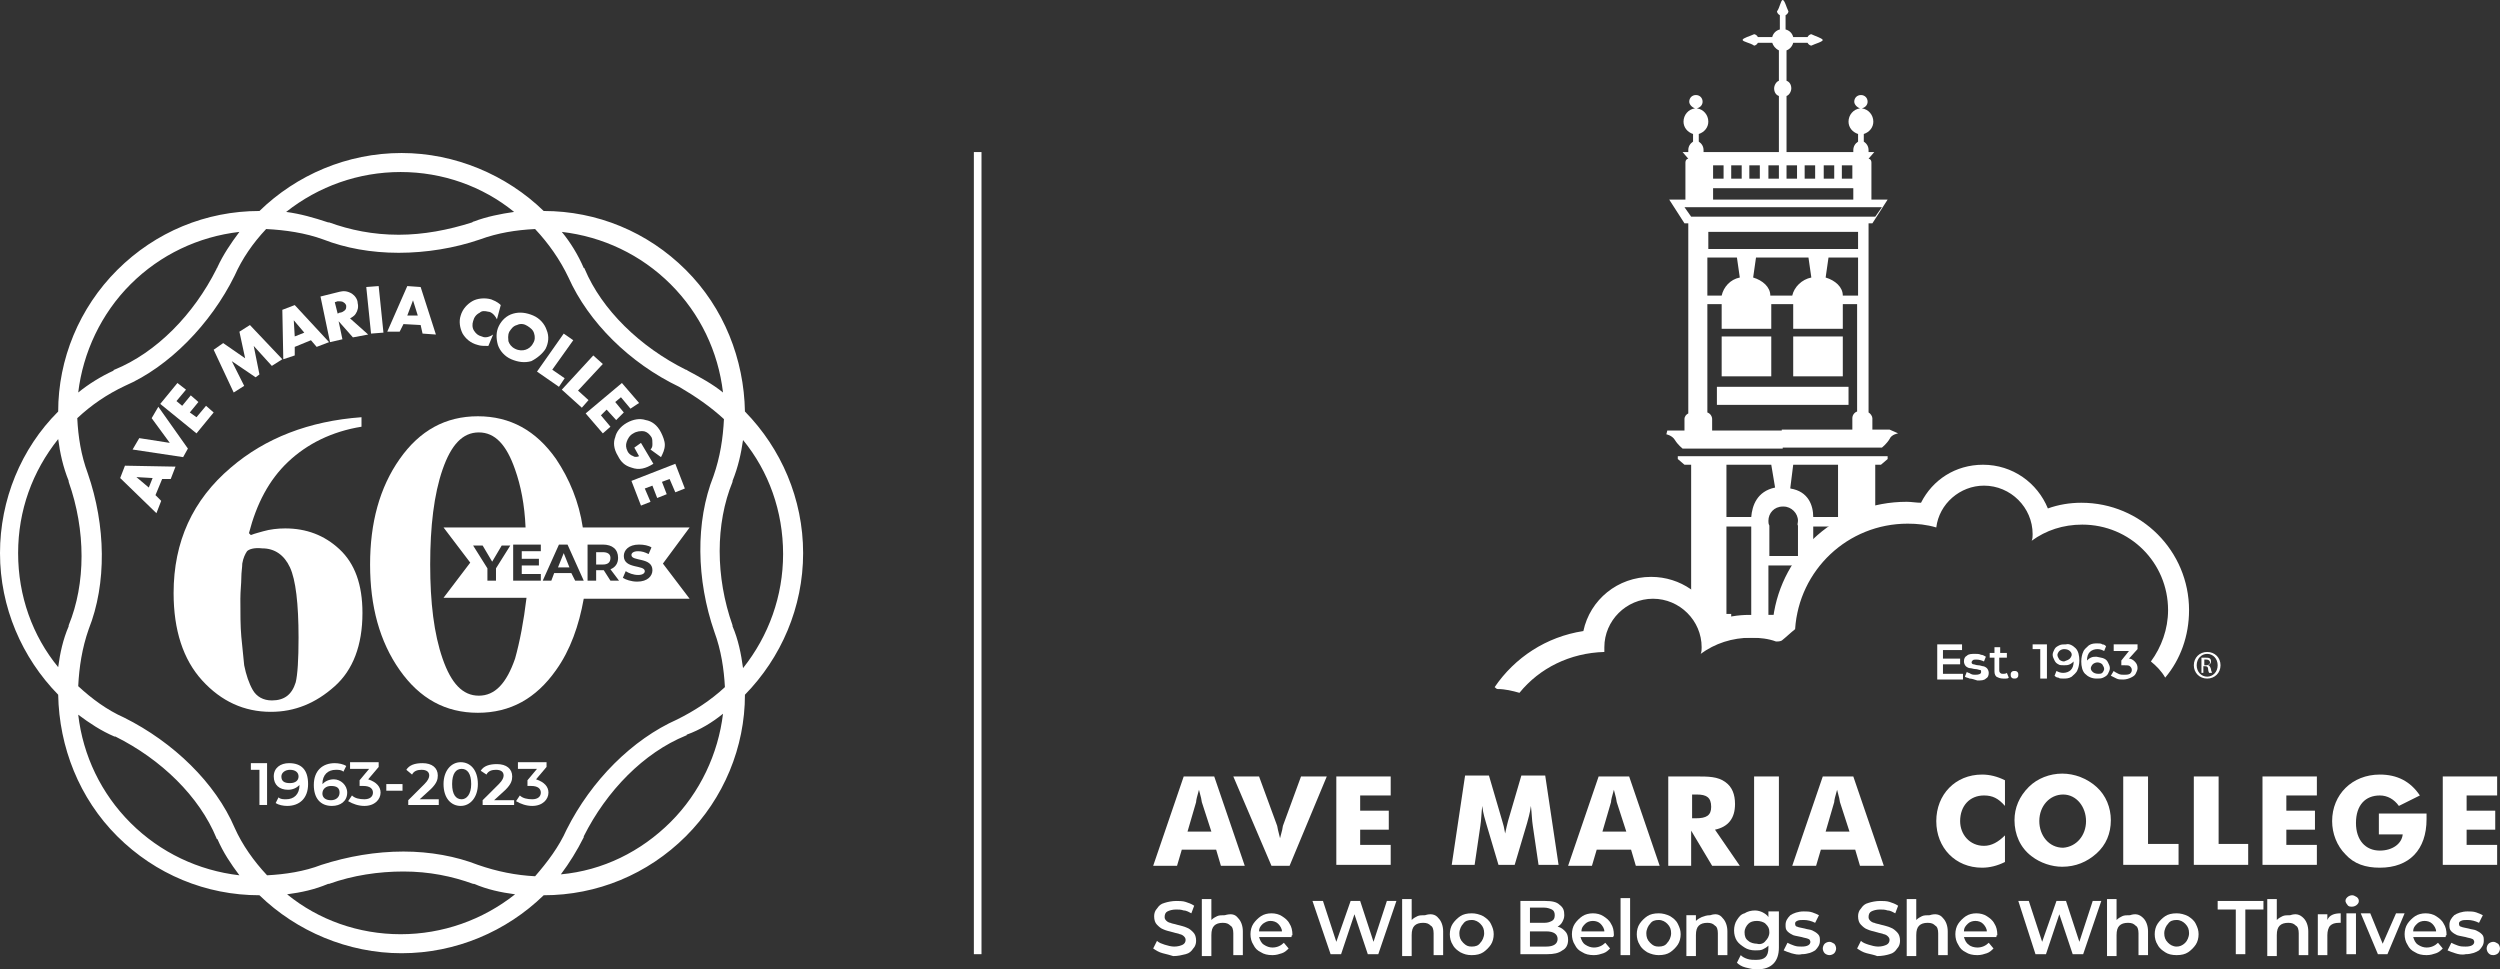
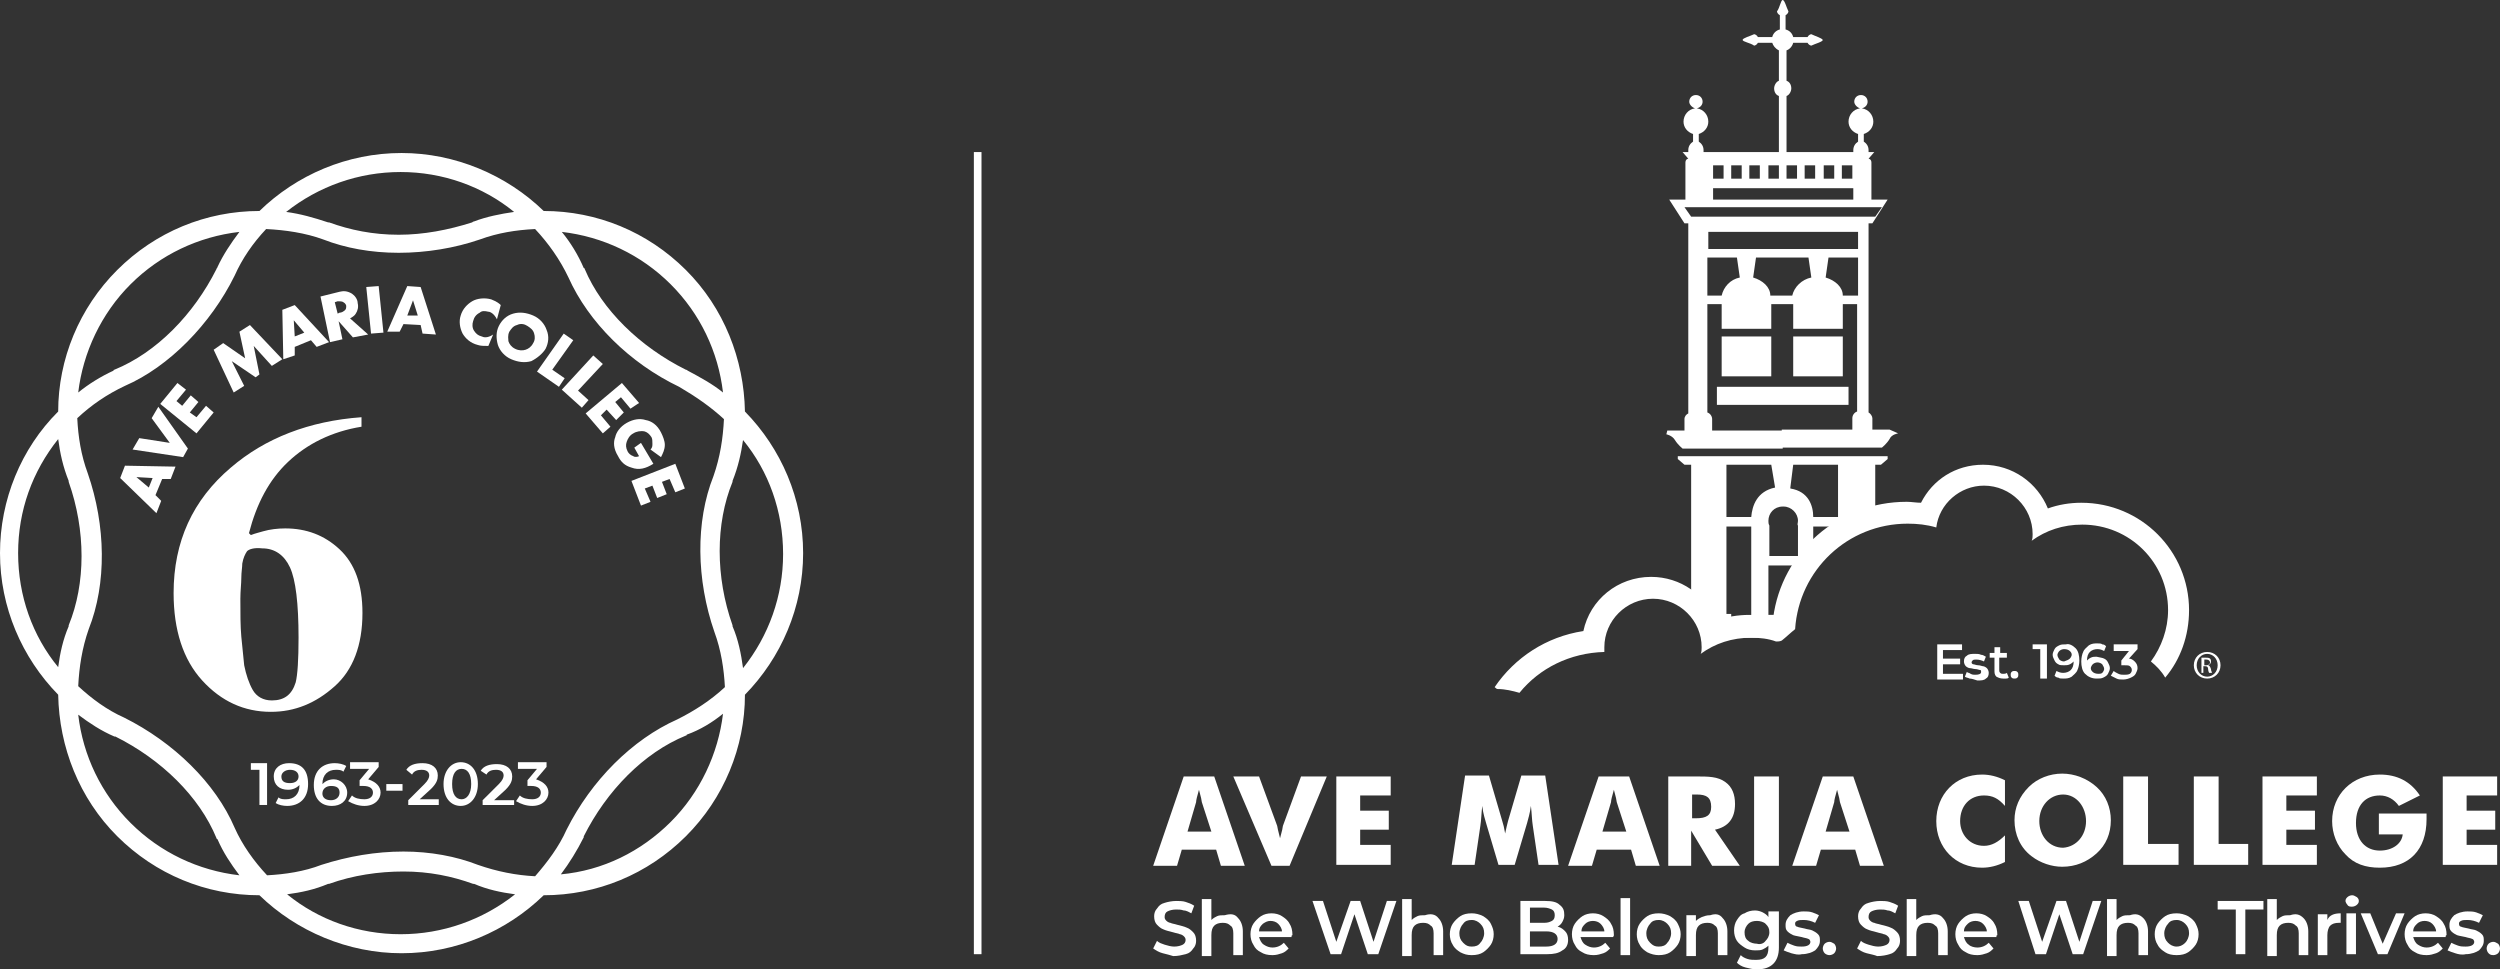
<svg xmlns="http://www.w3.org/2000/svg" width="343" height="133" viewBox="0 0 343 133" fill="none">
  <rect x="0" y="0" width="343" height="133" fill="#333333" stroke="none" />
  <g clip-path="url(#clip0_2114_2)">
    <path d="M244.719 53.07H244.458H235.559V55.547H244.458H244.719H253.618V53.07H244.719Z" fill="white" />
    <path d="M248.515 4.694C248.384 4.694 248.122 4.825 247.991 5.085H246.028C245.897 4.564 245.505 4.173 244.981 4.042V2.086C245.243 1.956 245.374 1.695 245.374 1.565C245.112 1.043 244.85 0 244.589 0C244.327 0 244.196 1.043 243.803 1.565C243.803 1.695 243.934 1.956 244.196 2.086V4.042C243.673 4.173 243.28 4.564 243.149 5.085H241.186C241.055 4.825 240.794 4.694 240.663 4.694C240.139 4.955 239.092 5.216 239.092 5.476C239.092 5.737 240.139 5.868 240.663 6.259C240.794 6.259 241.055 6.128 241.186 5.868H243.149C243.28 6.259 243.542 6.65 244.065 6.911V11.083C243.673 11.214 243.411 11.735 243.411 12.127C243.411 12.648 243.673 13.039 244.065 13.17V22.427H245.112V13.17C245.505 13.039 245.766 12.518 245.766 12.127C245.766 11.605 245.505 11.214 245.112 11.083V6.911C245.505 6.78 245.897 6.389 246.028 5.868H247.991C248.122 6.128 248.384 6.259 248.515 6.259C249.038 5.998 250.085 5.737 250.085 5.476C249.954 5.216 249.038 4.955 248.515 4.694Z" fill="white" />
    <path d="M236.867 72.237V84.233H237.522V87.363H240.27V72.237H236.867ZM243.542 66.891L243.018 63.762H236.868V70.933H240.27C240.401 69.369 241.055 67.413 243.542 66.891ZM244.458 77.583H242.626V84.364H246.552V77.583H244.458ZM246.682 71.455C246.682 70.412 245.766 69.499 244.719 69.499H244.589C243.411 69.499 242.626 70.412 242.626 71.455C242.626 71.716 242.626 71.846 242.756 72.107V76.279H246.682V72.107C246.552 71.977 246.682 71.716 246.682 71.455ZM248.776 72.237V75.627L252.179 74.063V72.237H248.776ZM248.776 70.933H252.179V63.762H246.028L245.636 66.891V67.022C248.122 67.413 248.776 69.369 248.776 70.933ZM258.984 62.588V62.979L258.068 63.762H257.283V70.803L248.907 76.149L244.065 87.493H237.653L232.025 84.233V63.762H231.109L230.193 62.979V62.588H258.984Z" fill="white" />
    <path d="M252.702 24.514H254.142V22.688H252.702V24.514ZM250.216 24.514H251.656V22.688H250.216V24.514ZM247.599 24.514H249.038V22.688H247.599V24.514ZM245.112 24.514H246.552V22.688H245.112V24.514ZM242.626 24.514H244.065V22.688H242.626V24.514ZM240.008 24.514H241.448V22.688H240.008V24.514ZM237.522 24.514H238.961V22.688H237.522V24.514ZM235.036 24.514H236.475V22.688H235.036V24.514ZM244.589 25.818H235.036V27.382H254.273V25.818H244.589ZM244.72 28.425H231.11L232.026 29.729H257.283L258.199 28.425H244.72ZM246.028 51.635H252.833V46.159H246.028V51.635ZM254.927 31.816H234.381V34.163H254.927L254.927 31.816ZM254.927 35.336H250.87L250.478 38.075C251.786 38.466 252.833 39.378 252.833 40.552H254.927V35.336ZM248.515 38.075L248.122 35.336H240.924L240.532 38.075C241.841 38.466 242.887 39.378 242.887 40.552H245.897C246.159 39.378 247.206 38.335 248.515 38.075ZM238.7 38.075L238.307 35.336H234.25V40.552H236.213C236.475 39.378 237.391 38.335 238.7 38.075ZM260.424 59.459C260.424 59.459 259.507 59.589 259.246 60.241C258.853 60.893 258.199 61.415 258.199 61.415H244.458V58.937H254.142V57.373C254.142 56.981 254.404 56.59 254.796 56.46V41.725H252.833V45.116H246.028V41.725H243.018V45.116H236.213V41.725H234.25V56.59C234.643 56.721 234.905 57.112 234.905 57.503V59.068H244.589V61.545H230.848C230.848 61.545 230.193 61.023 229.801 60.372C229.408 59.72 228.623 59.589 228.623 59.589L228.754 59.068H231.11V57.503C231.11 57.112 231.371 56.851 231.633 56.721V30.642H231.11L229.016 27.382H231.24V22.297C231.24 22.297 231.24 22.036 231.371 21.906C231.502 21.776 231.633 21.776 231.633 21.776L230.848 20.863H231.633V20.602C231.633 20.08 231.895 19.689 232.287 19.428V18.385C231.502 18.125 230.979 17.473 230.979 16.69C230.979 15.777 231.633 14.995 232.549 14.865C232.156 14.734 231.764 14.343 231.764 13.952C231.764 13.43 232.156 13.039 232.68 13.039C233.203 13.039 233.596 13.43 233.596 13.952C233.596 14.343 233.334 14.734 232.811 14.865C233.727 14.995 234.381 15.777 234.381 16.69C234.381 17.473 233.858 18.125 233.072 18.385V19.428C233.465 19.689 233.727 20.08 233.727 20.602V20.863H254.273V20.602C254.273 20.08 254.535 19.689 254.927 19.428V18.385C254.142 18.125 253.618 17.473 253.618 16.69C253.618 15.777 254.273 14.995 255.189 14.865C254.796 14.734 254.404 14.343 254.404 13.952C254.404 13.43 254.796 13.039 255.32 13.039C255.843 13.039 256.236 13.43 256.236 13.952C256.236 14.343 255.974 14.734 255.451 14.865C256.367 14.995 257.021 15.777 257.021 16.69C257.021 17.473 256.498 18.125 255.712 18.385V19.428C256.105 19.689 256.367 20.08 256.367 20.602V20.863H257.152L256.367 21.776C256.454 21.776 256.541 21.819 256.628 21.906C256.759 22.036 256.759 22.297 256.759 22.297V27.382H258.984L256.89 30.642H256.367V56.59C256.628 56.721 256.89 57.112 256.89 57.373V58.937H259.246L260.424 59.459ZM236.213 46.159H243.018V51.635H236.213V46.159Z" fill="white" />
    <path d="M205.46 94.534C206.507 94.534 207.554 94.795 208.47 95.056C211.218 91.666 215.406 89.579 220.117 89.449V88.797C220.117 85.146 223.127 82.147 226.791 82.147C230.455 82.147 233.465 85.146 233.465 88.797C233.465 89.058 233.465 89.449 233.334 89.71C235.297 88.275 237.653 87.493 240.27 87.493C241.448 87.493 242.626 87.624 243.673 88.015C243.934 88.015 244.196 88.015 244.458 87.884C245.112 87.363 245.636 86.841 246.29 86.32C246.813 78.235 253.488 71.846 261.732 71.846C263.041 71.846 264.349 71.977 265.658 72.368C266.051 69.108 268.93 66.63 272.201 66.63C275.866 66.63 278.876 69.629 278.876 73.28C278.876 73.541 278.876 73.932 278.745 74.193C280.708 72.759 283.063 71.977 285.681 71.977C292.224 71.977 297.459 77.192 297.459 83.712C297.459 86.32 296.543 88.797 295.103 90.753C295.888 91.405 296.543 92.057 297.066 92.97C299.16 90.492 300.338 87.232 300.338 83.712C300.338 75.627 293.794 68.978 285.55 68.978C283.979 68.978 282.409 69.238 280.969 69.76C279.53 66.239 276.127 63.762 272.071 63.762C268.275 63.762 265.135 65.848 263.564 68.978C262.91 68.978 262.256 68.847 261.601 68.847C252.179 68.847 244.458 75.758 243.28 84.755C242.233 84.494 241.186 84.364 240.008 84.364C238.438 84.364 236.868 84.624 235.428 85.146C233.989 81.626 230.586 79.148 226.529 79.148C221.949 79.148 218.154 82.278 217.238 86.58C212.134 87.363 207.815 90.231 205.067 94.273C205.242 94.447 205.372 94.534 205.46 94.534Z" fill="white" />
    <path d="M166.2 114.093L164.891 110.051C164.891 109.921 164.76 109.269 164.499 108.356C164.237 109.269 164.106 109.79 164.106 110.051L162.928 114.093H166.2ZM162.405 106.53H166.592L170.78 118.787H167.509L166.854 116.571H162.143L161.489 118.787H158.217L162.405 106.53Z" fill="white" />
    <path d="M169.21 106.53H172.743L175.23 113.311C175.23 113.441 175.361 113.963 175.622 115.006C175.884 114.093 176.015 113.441 176.015 113.311L178.501 106.53H182.035L176.931 118.787H174.445L169.21 106.53Z" fill="white" />
    <path d="M183.343 106.53H190.803V109.138H186.615V111.225H190.541V113.832H186.615V115.919H190.803V118.657H183.343V106.53Z" fill="white" />
    <path d="M211.087 118.657L210.302 113.311C210.171 112.528 210.171 111.616 210.04 110.573C209.909 111.616 209.647 112.398 209.517 112.92L207.815 118.657H205.591L203.889 112.92C203.759 112.398 203.497 111.746 203.366 110.573C203.235 111.616 203.235 112.528 203.104 113.311L202.319 118.657H199.178L201.01 106.4H204.282L206.114 112.659C206.245 113.05 206.376 113.572 206.507 114.354C206.638 113.702 206.768 113.18 206.899 112.659L208.731 106.4H212.003L213.835 118.657H211.087Z" fill="white" />
    <path d="M223.127 114.093L221.818 110.051C221.818 109.921 221.687 109.269 221.425 108.356C221.164 109.269 221.033 109.79 221.033 110.051L219.855 114.093H223.127ZM219.332 106.53H223.519L227.707 118.787H224.435L223.781 116.571H219.07L218.415 118.787H215.144L219.332 106.53Z" fill="white" />
    <path d="M232.68 112.268C234.119 112.268 234.774 111.876 234.774 110.703C234.774 109.399 234.119 109.008 232.811 109.008H232.156V112.268H232.68ZM228.885 106.53H232.68C234.381 106.53 235.69 106.53 236.737 107.313C237.653 107.965 238.045 109.008 238.045 110.312C238.045 112.268 237.129 113.441 235.297 113.832L238.7 118.787H234.905L232.026 113.963V118.787H228.885L228.885 106.53Z" fill="white" />
    <path d="M244.065 106.53H240.663V118.787H244.065V106.53Z" fill="white" />
    <path d="M253.749 114.093L252.441 110.051C252.441 109.921 252.31 109.269 252.048 108.356C251.786 109.269 251.656 109.79 251.656 110.051L250.478 114.093H253.749ZM250.085 106.53H254.273L258.461 118.787H255.189L254.535 116.571H249.823L249.169 118.787H245.897L250.085 106.53Z" fill="white" />
    <path d="M275.081 110.573C274.164 109.529 273.379 109.138 272.202 109.138C270.239 109.138 268.93 110.573 268.93 112.659C268.93 114.484 270.239 116.049 272.202 116.049C273.248 116.049 274.164 115.527 275.081 114.615V118.266C274.034 118.787 272.987 119.048 271.94 119.048C268.276 119.048 265.658 116.31 265.658 112.659C265.658 109.008 268.276 106.27 271.94 106.27C272.987 106.27 274.034 106.53 275.081 107.052V110.573Z" fill="white" />
    <path d="M286.204 112.659C286.204 110.703 284.895 109.008 283.063 109.008C281.231 109.008 279.792 110.573 279.792 112.659C279.792 114.615 281.1 116.31 283.063 116.31C284.895 116.179 286.204 114.615 286.204 112.659ZM287.644 117.092C286.335 118.266 284.765 118.918 282.932 118.918C281.493 118.918 279.923 118.396 278.745 117.483C277.174 116.31 276.389 114.484 276.389 112.528C276.389 110.833 277.043 109.269 278.352 107.965C279.53 106.791 281.231 106.139 282.932 106.139C284.634 106.139 286.335 106.791 287.644 107.965C288.952 109.138 289.607 110.833 289.607 112.528C289.607 114.354 288.952 115.919 287.644 117.092Z" fill="white" />
    <path d="M300.992 106.53H304.394V115.788H308.451V118.657H300.992V106.53Z" fill="white" />
    <path d="M335.148 106.53H342.607V109.138H338.42V111.225H342.346V113.832H338.42V115.919H342.607V118.657H335.148V106.53Z" fill="white" />
    <path d="M302.431 91.275H302.693C302.955 91.275 303.217 91.144 303.217 90.883C303.217 90.753 303.086 90.492 302.693 90.492H302.431V91.275ZM302.431 92.318H302.039V90.231H302.562C302.824 90.231 303.086 90.231 303.217 90.362C303.348 90.492 303.348 90.623 303.348 90.753C303.348 91.014 303.217 91.144 302.955 91.275C303.086 91.275 303.217 91.405 303.348 91.796C303.348 92.057 303.478 92.187 303.478 92.318H303.086C303.086 92.318 302.955 92.057 302.955 91.796C302.955 91.535 302.824 91.405 302.562 91.405H302.301V92.318H302.431ZM302.824 89.71C302.039 89.71 301.385 90.362 301.385 91.275C301.385 92.187 302.039 92.839 302.824 92.839C303.609 92.839 304.264 92.187 304.264 91.275C304.264 90.362 303.609 89.71 302.824 89.71ZM302.824 89.449C303.871 89.449 304.656 90.231 304.656 91.275C304.656 92.318 303.871 93.1 302.824 93.1C301.777 93.1 300.992 92.318 300.992 91.275C300.992 90.231 301.777 89.449 302.824 89.449Z" fill="white" />
    <path d="M159.526 130.783C159.002 130.653 158.61 130.392 158.217 130.131L158.74 129.088C159.002 129.349 159.395 129.479 159.787 129.61C160.18 129.74 160.703 129.871 161.096 129.871C161.62 129.871 162.012 129.74 162.274 129.61C162.536 129.479 162.666 129.219 162.666 128.958C162.666 128.697 162.536 128.567 162.405 128.436C162.274 128.306 162.012 128.175 161.881 128.175C161.62 128.045 161.358 128.045 160.965 127.915C160.442 127.784 159.918 127.654 159.657 127.524C159.264 127.393 159.002 127.132 158.74 126.872C158.479 126.611 158.348 126.22 158.348 125.698C158.348 125.307 158.479 124.916 158.74 124.655C159.002 124.264 159.264 124.003 159.787 123.873C160.18 123.742 160.834 123.612 161.358 123.612C161.75 123.612 162.274 123.612 162.666 123.742C163.059 123.873 163.452 124.003 163.844 124.264L163.452 125.307C163.19 125.176 162.797 124.916 162.405 124.916C162.012 124.785 161.75 124.785 161.358 124.785C160.834 124.785 160.442 124.916 160.18 125.046C159.918 125.176 159.787 125.437 159.787 125.828C159.787 126.089 159.918 126.22 160.049 126.35C160.18 126.48 160.442 126.611 160.573 126.611C160.834 126.741 161.096 126.741 161.489 126.872C162.012 127.002 162.536 127.132 162.797 127.263C163.19 127.393 163.452 127.654 163.713 127.915C163.975 128.175 164.106 128.567 164.106 129.088C164.106 129.479 163.975 129.871 163.713 130.131C163.452 130.523 163.19 130.783 162.666 130.914C162.143 131.044 161.62 131.175 160.965 131.175C160.573 131.044 160.049 130.914 159.526 130.783Z" fill="white" />
    <path d="M169.864 125.959C170.257 126.35 170.518 127.002 170.518 127.784V131.044H169.21V128.045C169.21 127.524 169.079 127.132 168.817 127.002C168.555 126.741 168.294 126.611 167.77 126.611C167.247 126.611 166.854 126.741 166.592 127.002C166.331 127.263 166.2 127.654 166.2 128.306V131.175H164.891V123.351H166.2V126.22C166.462 125.959 166.723 125.828 166.985 125.698C167.247 125.568 167.639 125.568 168.032 125.568C168.948 125.307 169.471 125.437 169.864 125.959Z" fill="white" />
    <path d="M177.193 128.567H172.743C172.874 128.958 173.005 129.349 173.398 129.61C173.79 129.871 174.183 130.001 174.575 130.001C175.23 130.001 175.753 129.74 176.146 129.349L176.8 130.131C176.538 130.392 176.277 130.653 175.884 130.783C175.491 130.914 175.099 131.044 174.575 131.044C173.921 131.044 173.398 130.914 173.005 130.653C172.481 130.392 172.22 130.131 171.958 129.61C171.696 129.219 171.565 128.697 171.565 128.175C171.565 127.654 171.696 127.132 171.958 126.741C172.22 126.35 172.612 125.959 173.005 125.698C173.398 125.437 173.921 125.307 174.444 125.307C174.968 125.307 175.491 125.437 175.884 125.698C176.277 125.959 176.669 126.22 176.931 126.741C177.193 127.132 177.324 127.654 177.324 128.306C177.193 128.306 177.193 128.436 177.193 128.567ZM173.267 126.741C173.005 127.002 172.743 127.263 172.743 127.784H175.884C175.884 127.393 175.622 127.002 175.361 126.741C175.099 126.48 174.706 126.35 174.314 126.35C173.921 126.35 173.659 126.48 173.267 126.741Z" fill="white" />
    <path d="M191.588 123.612L189.102 130.914H187.662L185.83 125.437L183.998 130.914H182.558L180.072 123.612H181.511L183.343 129.219L185.306 123.612H186.615L188.447 129.219L190.279 123.612H191.588Z" fill="white" />
    <path d="M197.346 125.959C197.739 126.35 198 127.002 198 127.784V131.044H196.692V128.045C196.692 127.524 196.561 127.132 196.299 127.002C196.037 126.741 195.776 126.611 195.252 126.611C194.729 126.611 194.336 126.741 194.074 127.002C193.813 127.263 193.682 127.654 193.682 128.306V131.175H192.373V123.351H193.682V126.22C193.943 125.959 194.205 125.828 194.467 125.698C194.729 125.568 195.121 125.568 195.514 125.568C196.299 125.307 196.953 125.437 197.346 125.959Z" fill="white" />
    <path d="M200.356 130.653C199.963 130.392 199.571 130.131 199.309 129.61C199.047 129.219 198.916 128.697 198.916 128.175C198.916 127.654 199.047 127.132 199.309 126.741C199.571 126.35 199.963 125.959 200.356 125.698C200.748 125.437 201.272 125.307 201.926 125.307C202.45 125.307 202.973 125.437 203.497 125.698C203.889 125.959 204.282 126.22 204.544 126.741C204.805 127.263 204.936 127.654 204.936 128.175C204.936 128.697 204.805 129.219 204.544 129.61C204.282 130.001 203.889 130.392 203.497 130.653C203.104 130.914 202.581 131.044 201.926 131.044C201.272 131.044 200.879 130.914 200.356 130.653ZM203.104 129.349C203.366 129.088 203.627 128.567 203.627 128.045C203.627 127.524 203.497 127.132 203.104 126.741C202.842 126.48 202.45 126.22 201.926 126.22C201.403 126.22 201.01 126.35 200.748 126.741C200.487 127.002 200.225 127.524 200.225 128.045C200.225 128.567 200.356 128.958 200.748 129.349C201.141 129.74 201.403 129.871 201.926 129.871C202.45 129.871 202.842 129.74 203.104 129.349Z" fill="white" />
    <path d="M214.751 127.784C215.013 128.045 215.144 128.436 215.144 128.958C215.144 129.61 214.882 130.131 214.358 130.392C213.835 130.783 213.181 130.914 212.265 130.914H208.6V123.612H212.003C212.919 123.612 213.573 123.742 213.966 124.133C214.489 124.525 214.62 124.916 214.62 125.568C214.62 125.959 214.489 126.22 214.358 126.48C214.228 126.741 213.966 127.002 213.704 127.132C214.228 127.263 214.489 127.524 214.751 127.784ZM209.909 124.655V126.611H211.872C212.395 126.611 212.657 126.48 212.919 126.35C213.181 126.22 213.312 125.959 213.312 125.568C213.312 125.176 213.181 124.916 212.919 124.785C212.657 124.655 212.265 124.525 211.872 124.525H209.909V124.655ZM213.704 128.827C213.704 128.176 213.181 127.784 212.134 127.784H209.909V129.871H212.134C213.181 129.871 213.704 129.479 213.704 128.827Z" fill="white" />
    <path d="M221.294 128.567H216.845C216.976 128.958 217.107 129.349 217.499 129.61C217.892 129.871 218.285 130.001 218.677 130.001C219.331 130.001 219.855 129.74 220.248 129.349L220.902 130.131C220.64 130.392 220.378 130.653 219.986 130.783C219.593 130.914 219.201 131.044 218.677 131.044C218.023 131.044 217.499 130.914 217.107 130.653C216.583 130.392 216.322 130.131 216.06 129.61C215.798 129.219 215.667 128.697 215.667 128.175C215.667 127.654 215.798 127.132 216.06 126.741C216.322 126.35 216.714 125.959 217.107 125.698C217.499 125.437 218.023 125.307 218.546 125.307C219.07 125.307 219.593 125.437 219.986 125.698C220.378 125.959 220.771 126.22 221.033 126.741C221.295 127.132 221.425 127.654 221.425 128.306C221.425 128.306 221.425 128.436 221.294 128.567ZM217.499 126.741C217.238 127.002 216.976 127.263 216.976 127.784H220.117C220.117 127.393 219.855 127.002 219.593 126.741C219.332 126.48 218.939 126.35 218.546 126.35C218.154 126.35 217.761 126.48 217.499 126.741Z" fill="white" />
    <path d="M222.341 123.221H223.65V131.044H222.341V123.221Z" fill="white" />
    <path d="M226.006 130.653C225.613 130.392 225.22 130.131 224.959 129.61C224.697 129.219 224.566 128.697 224.566 128.175C224.566 127.654 224.697 127.132 224.959 126.741C225.22 126.35 225.613 125.959 226.006 125.698C226.398 125.437 226.922 125.307 227.576 125.307C228.1 125.307 228.623 125.437 229.146 125.698C229.539 125.959 229.932 126.22 230.193 126.741C230.455 127.263 230.586 127.654 230.586 128.175C230.586 128.697 230.455 129.219 230.193 129.61C229.932 130.001 229.539 130.392 229.146 130.653C228.754 130.914 228.23 131.044 227.576 131.044C227.053 131.044 226.529 130.914 226.006 130.653ZM228.754 129.349C229.016 129.088 229.277 128.567 229.277 128.045C229.277 127.524 229.146 127.132 228.754 126.741C228.492 126.48 228.1 126.22 227.576 126.22C227.053 126.22 226.66 126.35 226.398 126.741C226.137 127.002 225.875 127.524 225.875 128.045C225.875 128.567 226.006 128.958 226.398 129.349C226.791 129.74 227.053 129.871 227.576 129.871C228.1 129.871 228.492 129.74 228.754 129.349Z" fill="white" />
    <path d="M236.344 125.959C236.737 126.35 236.998 127.002 236.998 127.784V131.044H235.69V128.045C235.69 127.524 235.559 127.132 235.297 127.002C235.035 126.741 234.774 126.611 234.25 126.611C233.727 126.611 233.334 126.741 233.072 127.002C232.811 127.263 232.68 127.654 232.68 128.306V131.175H231.371V125.568H232.68V126.35C232.941 126.089 233.203 125.959 233.465 125.828C233.858 125.698 234.119 125.568 234.643 125.568C235.428 125.307 235.951 125.437 236.344 125.959Z" fill="white" />
    <path d="M244.065 125.307V130.001C244.065 131.957 243.018 133 241.055 133C240.532 133 240.008 132.87 239.485 132.739C238.961 132.609 238.569 132.348 238.307 132.087L238.83 131.044C239.092 131.305 239.354 131.435 239.746 131.566C240.139 131.696 240.532 131.696 240.924 131.696C241.579 131.696 241.971 131.566 242.233 131.305C242.495 131.044 242.626 130.653 242.626 130.001V129.74C242.364 130.001 242.102 130.131 241.84 130.262C241.579 130.392 241.186 130.392 240.793 130.392C240.27 130.392 239.746 130.262 239.354 130.001C238.961 129.74 238.569 129.479 238.307 129.088C238.045 128.697 237.914 128.175 237.914 127.654C237.914 127.132 238.045 126.611 238.307 126.22C238.569 125.828 238.83 125.437 239.354 125.307C239.746 125.046 240.27 124.916 240.793 124.916C241.186 124.916 241.579 125.046 241.84 125.176C242.102 125.307 242.495 125.568 242.626 125.828V125.046H244.065V125.307ZM242.233 129.088C242.495 128.827 242.756 128.436 242.756 127.915C242.756 127.393 242.626 127.132 242.233 126.741C241.971 126.48 241.448 126.35 241.055 126.35C240.532 126.35 240.139 126.48 239.877 126.741C239.616 127.002 239.354 127.393 239.354 127.915C239.354 128.436 239.485 128.827 239.877 129.088C240.139 129.349 240.663 129.479 241.055 129.479C241.448 129.61 241.971 129.479 242.233 129.088Z" fill="white" />
    <path d="M245.766 130.783C245.374 130.653 244.981 130.523 244.719 130.392L245.243 129.349C245.505 129.479 245.766 129.61 246.159 129.74C246.552 129.871 246.813 129.871 247.206 129.871C247.991 129.871 248.384 129.61 248.384 129.219C248.384 129.088 248.253 128.827 248.122 128.827C247.86 128.697 247.599 128.697 247.206 128.567C246.682 128.436 246.421 128.436 246.028 128.306C245.766 128.175 245.505 128.045 245.243 127.784C244.981 127.524 244.981 127.263 244.981 126.872C244.981 126.35 245.243 125.959 245.636 125.568C246.028 125.307 246.682 125.046 247.468 125.046C247.86 125.046 248.253 125.046 248.645 125.176C249.038 125.307 249.3 125.437 249.561 125.568L249.038 126.611C248.515 126.35 247.991 126.22 247.468 126.22C247.075 126.22 246.813 126.22 246.552 126.35C246.29 126.48 246.29 126.611 246.29 126.741C246.29 127.002 246.421 127.132 246.552 127.132C246.813 127.263 247.075 127.263 247.598 127.393C247.991 127.524 248.384 127.524 248.645 127.654C248.907 127.784 249.169 127.915 249.431 128.175C249.692 128.436 249.692 128.697 249.692 129.088C249.692 129.61 249.431 130.001 249.038 130.392C248.645 130.653 247.991 130.914 247.206 130.914C246.682 131.044 246.29 130.914 245.766 130.783Z" fill="white" />
    <path d="M250.347 130.783C250.216 130.653 250.085 130.392 250.085 130.131C250.085 129.871 250.216 129.61 250.347 129.479C250.478 129.349 250.739 129.219 251.001 129.219C251.263 129.219 251.394 129.349 251.655 129.479C251.786 129.61 251.917 129.871 251.917 130.131C251.917 130.392 251.786 130.653 251.655 130.783C251.524 130.914 251.263 131.044 251.001 131.044C250.739 131.044 250.478 130.914 250.347 130.783Z" fill="white" />
    <path d="M256.105 130.783C255.581 130.653 255.189 130.392 254.796 130.131L255.32 129.088C255.581 129.349 255.974 129.479 256.367 129.61C256.759 129.74 257.283 129.871 257.675 129.871C258.199 129.871 258.591 129.74 258.853 129.61C259.115 129.479 259.246 129.219 259.246 128.958C259.246 128.697 259.115 128.567 258.984 128.436C258.853 128.306 258.591 128.175 258.46 128.175C258.199 128.045 257.937 128.045 257.544 127.915C257.021 127.784 256.497 127.654 256.236 127.524C255.843 127.393 255.581 127.132 255.32 126.872C255.058 126.611 254.927 126.22 254.927 125.698C254.927 125.307 255.058 124.916 255.32 124.655C255.581 124.264 255.843 124.003 256.367 123.873C256.759 123.742 257.413 123.612 257.937 123.612C258.33 123.612 258.853 123.612 259.246 123.742C259.638 123.873 260.031 124.003 260.423 124.264L260.031 125.307C259.769 125.176 259.376 124.916 258.984 124.916C258.591 124.785 258.329 124.785 257.937 124.785C257.413 124.785 257.021 124.916 256.759 125.046C256.497 125.176 256.367 125.437 256.367 125.828C256.367 126.089 256.497 126.22 256.628 126.35C256.759 126.48 257.021 126.611 257.152 126.611C257.413 126.741 257.675 126.741 258.068 126.872C258.591 127.002 259.115 127.132 259.376 127.263C259.769 127.393 260.031 127.654 260.292 127.915C260.554 128.175 260.685 128.567 260.685 129.088C260.685 129.479 260.554 129.871 260.292 130.131C260.031 130.523 259.769 130.783 259.246 130.914C258.853 131.044 258.199 131.175 257.544 131.175C257.283 131.044 256.628 130.914 256.105 130.783Z" fill="white" />
    <path d="M266.574 125.959C266.967 126.35 267.229 127.002 267.229 127.784V131.044H265.92V128.045C265.92 127.524 265.789 127.132 265.527 127.002C265.266 126.741 265.004 126.611 264.48 126.611C263.957 126.611 263.564 126.741 263.303 127.002C263.041 127.263 262.91 127.654 262.91 128.306V131.175H261.601V123.351H262.91V126.22C263.172 125.959 263.433 125.828 263.695 125.698C263.957 125.568 264.35 125.568 264.742 125.568C265.527 125.307 266.182 125.437 266.574 125.959Z" fill="white" />
    <path d="M273.903 128.567H269.453C269.584 128.958 269.715 129.349 270.108 129.61C270.369 129.871 270.893 130.001 271.285 130.001C271.94 130.001 272.463 129.74 272.856 129.349L273.51 130.131C273.248 130.392 272.987 130.653 272.594 130.783C272.201 130.914 271.809 131.044 271.285 131.044C270.631 131.044 270.108 130.914 269.715 130.653C269.191 130.392 268.93 130.131 268.668 129.61C268.406 129.219 268.275 128.697 268.275 128.175C268.275 127.654 268.406 127.132 268.668 126.741C268.93 126.35 269.322 125.959 269.715 125.698C270.108 125.437 270.631 125.307 271.154 125.307C271.678 125.307 272.201 125.437 272.594 125.698C272.987 125.959 273.379 126.22 273.641 126.741C273.903 127.132 274.034 127.654 274.034 128.306C273.903 128.306 273.903 128.436 273.903 128.567ZM269.977 126.741C269.715 127.002 269.453 127.263 269.453 127.784H272.594C272.594 127.393 272.332 127.002 272.071 126.741C271.809 126.48 271.416 126.35 271.024 126.35C270.631 126.35 270.238 126.48 269.977 126.741Z" fill="white" />
    <path d="M288.298 123.612L285.811 130.914H284.372L282.54 125.437L280.708 130.914H279.268L276.913 123.612H278.352L280.184 129.219L282.147 123.612H283.456L285.288 129.219L287.12 123.612H288.298Z" fill="white" />
    <path d="M294.056 125.959C294.449 126.35 294.71 127.002 294.71 127.784V131.044H293.402V128.045C293.402 127.524 293.271 127.132 293.009 127.002C292.747 126.741 292.486 126.611 291.962 126.611C291.439 126.611 291.046 126.741 290.784 127.002C290.523 127.263 290.392 127.654 290.392 128.306V131.175H289.083V123.351H290.392V126.22C290.653 125.959 290.915 125.828 291.177 125.698C291.439 125.568 291.831 125.568 292.224 125.568C293.009 125.307 293.532 125.437 294.056 125.959Z" fill="white" />
    <path d="M297.066 130.653C296.673 130.392 296.281 130.131 296.019 129.61C295.757 129.219 295.626 128.697 295.626 128.175C295.626 127.654 295.757 127.132 296.019 126.741C296.281 126.35 296.673 125.959 297.066 125.698C297.459 125.437 297.982 125.307 298.636 125.307C299.16 125.307 299.683 125.437 300.207 125.698C300.599 125.959 300.992 126.22 301.254 126.741C301.515 127.263 301.646 127.654 301.646 128.175C301.646 128.697 301.515 129.219 301.254 129.61C300.992 130.001 300.599 130.392 300.207 130.653C299.814 130.914 299.291 131.044 298.636 131.044C297.982 131.044 297.459 130.914 297.066 130.653ZM299.814 129.349C300.076 129.088 300.338 128.567 300.338 128.045C300.338 127.524 300.207 127.132 299.814 126.741C299.552 126.48 299.16 126.22 298.636 126.22C298.113 126.22 297.72 126.35 297.459 126.741C297.197 127.002 296.935 127.524 296.935 128.045C296.935 128.567 297.066 128.958 297.459 129.349C297.72 129.61 298.113 129.871 298.636 129.871C299.029 129.871 299.422 129.74 299.814 129.349Z" fill="white" />
    <path d="M306.75 124.785H304.264V123.612H310.545V124.785H308.059V130.914H306.75L306.75 124.785Z" fill="white" />
    <path d="M316.041 125.959C316.434 126.35 316.696 127.002 316.696 127.784V131.044H315.387V128.045C315.387 127.524 315.256 127.132 314.995 127.002C314.733 126.741 314.471 126.611 313.948 126.611C313.424 126.611 313.032 126.741 312.77 127.002C312.508 127.263 312.377 127.654 312.377 128.306V131.175H311.069V123.351H312.377V126.22C312.639 125.959 312.901 125.828 313.162 125.698C313.424 125.568 313.817 125.568 314.209 125.568C314.995 125.307 315.518 125.437 316.041 125.959Z" fill="white" />
    <path d="M321.145 125.307V126.611H320.883C320.36 126.611 319.967 126.741 319.706 127.002C319.444 127.263 319.313 127.784 319.313 128.306V131.044H318.004V125.437H319.313V126.22C319.575 125.568 320.229 125.307 321.145 125.307Z" fill="white" />
    <path d="M322.061 124.133C321.93 124.003 321.8 123.742 321.8 123.612C321.8 123.351 321.93 123.221 322.061 123.09C322.192 122.96 322.454 122.829 322.716 122.829C322.977 122.829 323.108 122.96 323.37 123.09C323.501 123.221 323.632 123.351 323.632 123.612C323.632 123.873 323.501 124.003 323.37 124.133C323.239 124.264 322.977 124.394 322.716 124.394C322.454 124.394 322.192 124.394 322.061 124.133ZM321.93 125.307H323.239V130.914H321.93V125.307Z" fill="white" />
    <path d="M329.913 125.307L327.558 130.914H326.249L323.894 125.307H325.202L326.903 129.479L328.736 125.307H329.913Z" fill="white" />
    <path d="M335.541 128.567H331.091C331.222 128.958 331.353 129.349 331.745 129.61C332.138 129.871 332.531 130.001 332.923 130.001C333.578 130.001 334.101 129.74 334.494 129.349L335.148 130.131C334.886 130.392 334.625 130.653 334.232 130.783C333.839 130.914 333.447 131.044 332.923 131.044C332.269 131.044 331.745 130.914 331.353 130.653C330.829 130.392 330.568 130.131 330.306 129.61C330.044 129.219 329.913 128.697 329.913 128.175C329.913 127.654 330.044 127.132 330.306 126.741C330.568 126.35 330.96 125.959 331.353 125.698C331.745 125.437 332.269 125.307 332.792 125.307C333.316 125.307 333.839 125.437 334.232 125.698C334.624 125.959 335.017 126.22 335.279 126.741C335.541 127.132 335.671 127.654 335.671 128.306C335.541 128.306 335.541 128.436 335.541 128.567ZM331.615 126.741C331.353 127.002 331.091 127.263 331.091 127.784H334.232C334.232 127.393 333.97 127.002 333.708 126.741C333.447 126.48 333.054 126.35 332.662 126.35C332.269 126.35 331.876 126.48 331.615 126.741Z" fill="white" />
    <path d="M336.849 130.783C336.457 130.653 336.064 130.523 335.802 130.392L336.326 129.349C336.587 129.479 336.849 129.61 337.242 129.74C337.634 129.871 337.896 129.871 338.289 129.871C339.074 129.871 339.466 129.61 339.466 129.219C339.466 129.088 339.336 128.827 339.205 128.827C338.943 128.697 338.681 128.697 338.289 128.567C337.765 128.436 337.503 128.436 337.111 128.306C336.849 128.175 336.587 128.045 336.326 127.784C336.064 127.524 336.064 127.263 336.064 126.872C336.064 126.35 336.326 125.959 336.718 125.568C337.111 125.307 337.765 125.046 338.55 125.046C338.943 125.046 339.336 125.046 339.728 125.176C340.121 125.307 340.382 125.437 340.644 125.568L340.121 126.611C339.597 126.35 339.074 126.22 338.55 126.22C338.158 126.22 337.896 126.22 337.634 126.35C337.373 126.48 337.373 126.611 337.373 126.741C337.373 127.002 337.503 127.132 337.634 127.132C337.896 127.263 338.158 127.263 338.681 127.393C339.074 127.524 339.466 127.524 339.728 127.654C339.99 127.784 340.252 127.915 340.513 128.175C340.775 128.436 340.775 128.697 340.775 129.088C340.775 129.61 340.513 130.001 340.121 130.392C339.728 130.653 339.074 130.914 338.289 130.914C337.765 131.044 337.242 130.914 336.849 130.783Z" fill="white" />
    <path d="M341.429 130.783C341.299 130.653 341.168 130.392 341.168 130.131C341.168 129.871 341.299 129.61 341.429 129.479C341.56 129.349 341.822 129.219 342.084 129.219C342.346 129.219 342.476 129.349 342.738 129.479C342.869 129.61 343 129.871 343 130.131C343 130.392 342.869 130.653 342.738 130.783C342.607 130.914 342.346 131.044 342.084 131.044C341.691 131.044 341.56 130.914 341.429 130.783Z" fill="white" />
    <path d="M269.322 92.448V93.23H265.789V88.406H269.192V89.188H266.574V90.362H268.93V91.144H266.574V92.448H269.322Z" fill="white" />
    <path d="M270.239 93.1C269.977 92.97 269.715 92.97 269.584 92.839L269.846 92.187C269.977 92.318 270.239 92.318 270.369 92.448C270.631 92.578 270.762 92.578 271.024 92.578C271.547 92.578 271.809 92.448 271.809 92.187C271.809 92.057 271.809 91.927 271.678 91.927C271.547 91.927 271.285 91.796 271.024 91.796C270.762 91.796 270.5 91.666 270.239 91.666C270.108 91.666 269.846 91.535 269.715 91.405C269.584 91.275 269.453 91.014 269.453 90.753C269.453 90.362 269.584 90.101 269.846 89.971C270.108 89.71 270.5 89.71 271.024 89.71C271.285 89.71 271.547 89.71 271.809 89.84C272.071 89.84 272.202 89.971 272.463 90.101L272.202 90.753C271.94 90.623 271.547 90.492 271.155 90.492C270.893 90.492 270.762 90.492 270.631 90.623C270.544 90.71 270.5 90.796 270.5 90.883C270.5 91.014 270.631 91.144 270.762 91.144C270.893 91.144 271.155 91.275 271.416 91.275C271.678 91.275 271.94 91.405 272.071 91.405C272.202 91.405 272.463 91.535 272.594 91.666C272.725 91.796 272.856 92.057 272.856 92.318C272.856 92.709 272.725 92.97 272.463 93.1C272.202 93.361 271.809 93.361 271.285 93.361C270.893 93.23 270.5 93.1 270.239 93.1Z" fill="white" />
    <path d="M275.604 92.97C275.473 93.1 275.342 93.1 275.212 93.1H274.819C274.426 93.1 274.165 92.97 273.903 92.839C273.641 92.578 273.641 92.318 273.641 91.927V90.231H272.987V89.579H273.641V88.797H274.426V89.579H275.342V90.231H274.295V91.927C274.295 92.057 274.295 92.187 274.426 92.318C274.557 92.448 274.688 92.448 274.819 92.448C274.95 92.448 275.212 92.448 275.342 92.318L275.604 92.97Z" fill="white" />
    <path d="M275.997 92.97C275.866 92.839 275.866 92.709 275.866 92.578C275.866 92.448 275.866 92.318 275.997 92.187C276.127 92.057 276.258 92.057 276.389 92.057C276.52 92.057 276.651 92.057 276.782 92.187C276.913 92.318 276.913 92.448 276.913 92.578C276.913 92.709 276.913 92.839 276.782 92.97C276.651 93.1 276.52 93.1 276.389 93.1C276.258 93.1 276.127 93.1 275.997 92.97Z" fill="white" />
    <path d="M280.839 88.406V93.1H279.923V89.058H278.876V88.406H280.839Z" fill="white" />
    <path d="M284.765 88.927C285.157 89.319 285.288 89.971 285.288 90.623C285.288 91.144 285.157 91.666 285.026 91.927C284.895 92.318 284.503 92.578 284.241 92.839C283.848 93.1 283.456 93.1 283.063 93.1C282.802 93.1 282.54 93.1 282.409 92.97C282.147 92.97 282.016 92.839 281.886 92.709L282.147 92.057C282.409 92.187 282.671 92.318 283.063 92.318C283.456 92.318 283.849 92.187 284.11 91.927C284.372 91.666 284.503 91.275 284.503 90.753C284.372 90.883 284.241 91.014 283.979 91.144C283.718 91.275 283.456 91.275 283.194 91.275C282.932 91.275 282.54 91.275 282.409 91.144C282.147 91.014 282.016 90.883 281.886 90.623C281.755 90.362 281.624 90.101 281.624 89.84C281.624 89.579 281.755 89.319 281.886 89.058C282.016 88.797 282.278 88.667 282.54 88.536C282.802 88.406 283.063 88.406 283.456 88.406C283.849 88.275 284.372 88.536 284.765 88.927ZM283.979 90.362C284.11 90.231 284.241 89.971 284.241 89.84C284.241 89.579 284.11 89.449 283.979 89.319C283.848 89.188 283.587 89.058 283.194 89.058C282.932 89.058 282.671 89.188 282.54 89.319C282.409 89.449 282.278 89.71 282.278 89.84C282.278 90.101 282.409 90.231 282.54 90.492C282.671 90.623 282.932 90.753 283.194 90.753C283.587 90.623 283.848 90.492 283.979 90.362Z" fill="white" />
    <path d="M288.691 90.362C288.952 90.492 289.083 90.623 289.214 90.883C289.345 91.144 289.476 91.405 289.476 91.666C289.476 91.927 289.345 92.187 289.214 92.448C289.083 92.709 288.821 92.839 288.56 92.97C288.298 93.1 288.036 93.1 287.644 93.1C286.989 93.1 286.466 92.839 286.073 92.448C285.681 92.057 285.55 91.405 285.55 90.753C285.55 90.231 285.681 89.71 285.812 89.449C285.942 89.058 286.335 88.797 286.597 88.536C286.989 88.275 287.382 88.275 287.775 88.275C288.036 88.275 288.298 88.275 288.429 88.406C288.691 88.406 288.821 88.536 288.952 88.667L288.691 89.319C288.429 89.188 288.167 89.058 287.775 89.058C287.382 89.058 286.989 89.188 286.728 89.449C286.466 89.71 286.335 90.101 286.335 90.623C286.466 90.492 286.597 90.362 286.858 90.231C287.12 90.101 287.382 90.101 287.644 90.101C288.167 90.231 288.429 90.231 288.691 90.362ZM288.429 92.318C288.56 92.187 288.691 91.927 288.691 91.796C288.691 91.535 288.56 91.405 288.429 91.144C288.298 91.014 288.036 90.883 287.775 90.883C287.513 90.883 287.251 91.014 287.12 91.144C286.989 91.275 286.858 91.535 286.858 91.666C286.858 91.927 286.989 92.057 287.12 92.187C287.251 92.318 287.513 92.448 287.905 92.448C288.036 92.448 288.298 92.448 288.429 92.318Z" fill="white" />
    <path d="M292.878 90.753C293.14 91.014 293.271 91.275 293.271 91.666C293.271 91.927 293.14 92.187 293.009 92.448C292.878 92.709 292.617 92.839 292.355 92.97C292.093 93.1 291.701 93.23 291.308 93.23C290.915 93.23 290.654 93.23 290.392 93.1L289.607 92.709L289.999 92.057C290.13 92.187 290.392 92.318 290.654 92.448C290.915 92.578 291.177 92.578 291.439 92.578C291.701 92.578 291.962 92.578 292.224 92.448C292.355 92.318 292.486 92.187 292.486 91.927C292.486 91.666 292.355 91.535 292.224 91.405C292.093 91.275 291.831 91.275 291.439 91.275H291.046V90.623L292.093 89.319H289.999V88.406H293.271V89.058L292.093 90.362C292.355 90.362 292.617 90.492 292.878 90.753Z" fill="white" />
    <path d="M291.308 106.53H294.71V115.788H298.898V118.657H291.308V106.53Z" fill="white" />
    <path d="M310.414 106.53H317.874V109.138H313.686V111.225H317.612V113.832H313.686V115.919H317.874V118.657H310.414V106.53Z" fill="white" />
    <path d="M326.38 111.616H332.923V112.398C332.923 116.571 330.568 119.048 326.511 119.048C324.548 119.048 322.977 118.526 321.8 117.223C320.622 116.049 319.968 114.354 319.968 112.659C319.968 109.008 322.716 106.27 326.511 106.27C328.866 106.27 330.699 107.182 332.007 109.138L329.128 110.573C328.474 109.66 327.558 109.138 326.511 109.138C324.548 109.138 323.239 110.442 323.239 112.92C323.239 115.267 324.548 116.701 326.511 116.701C328.212 116.701 329.521 115.788 329.652 114.484H326.38V111.616Z" fill="white" />
    <path d="M134.661 20.863H133.614V130.914H134.661V20.863Z" fill="white" />
    <path d="M36.642 104.705V110.442H35.596V105.618H34.418V104.705H36.642Z" fill="white" />
    <path d="M42.27 107.574C42.27 109.529 41.092 110.573 39.391 110.573C38.867 110.573 38.213 110.442 37.82 110.181L38.213 109.399C38.475 109.66 38.867 109.66 39.26 109.66C40.307 109.66 41.092 109.008 41.092 107.704C40.699 108.095 40.176 108.356 39.522 108.356C38.344 108.356 37.559 107.704 37.559 106.53C37.559 105.357 38.475 104.705 39.652 104.705C41.354 104.705 42.27 105.618 42.27 107.574ZM40.961 106.53C40.961 106.009 40.569 105.618 39.783 105.618C39.129 105.618 38.605 106.009 38.605 106.53C38.605 107.182 38.998 107.443 39.783 107.443C40.569 107.443 40.961 107.052 40.961 106.53Z" fill="white" />
    <path d="M47.635 108.747C47.635 109.921 46.719 110.573 45.541 110.573C43.971 110.573 43.055 109.529 43.055 107.704C43.055 105.748 44.233 104.705 45.934 104.705C46.457 104.705 47.112 104.835 47.504 105.096L47.112 105.878C46.85 105.618 46.457 105.618 46.065 105.618C45.018 105.618 44.233 106.27 44.233 107.574C44.625 107.182 45.149 106.922 45.803 106.922C46.719 106.922 47.635 107.704 47.635 108.747ZM46.588 108.747C46.588 108.095 46.196 107.834 45.41 107.834C44.756 107.834 44.233 108.225 44.233 108.877C44.233 109.399 44.625 109.79 45.41 109.79C46.065 109.79 46.588 109.399 46.588 108.747Z" fill="white" />
    <path d="M52.216 108.747C52.216 109.66 51.43 110.573 49.991 110.573C49.206 110.573 48.42 110.312 47.766 109.921L48.29 109.138C48.682 109.529 49.337 109.66 49.991 109.66C50.776 109.66 51.169 109.269 51.169 108.747C51.169 108.225 50.776 107.834 49.86 107.834H49.337V107.052L50.645 105.487H48.028V104.574H51.954V105.226L50.514 106.922C51.692 107.313 52.216 107.965 52.216 108.747Z" fill="white" />
    <path d="M53.001 107.574H55.225V108.486H53.001V107.574Z" fill="white" />
    <path d="M60.198 109.529V110.442H56.011V109.79L58.235 107.574C58.759 107.052 58.89 106.661 58.89 106.4C58.89 105.878 58.497 105.618 57.843 105.618C57.319 105.618 56.796 105.748 56.534 106.27L55.749 105.618C56.141 104.966 56.927 104.705 57.974 104.705C59.282 104.705 60.067 105.357 60.067 106.4C60.067 106.922 59.937 107.443 59.151 108.225L57.581 109.66H60.198V109.529Z" fill="white" />
    <path d="M60.853 107.574C60.853 105.748 61.9 104.574 63.208 104.574C64.517 104.574 65.564 105.618 65.564 107.574C65.564 109.399 64.517 110.573 63.208 110.573C61.9 110.573 60.853 109.529 60.853 107.574ZM64.648 107.574C64.648 106.139 64.124 105.487 63.339 105.487C62.554 105.487 62.031 106.139 62.031 107.574C62.031 109.008 62.554 109.66 63.339 109.66C63.994 109.66 64.648 109.008 64.648 107.574Z" fill="white" />
    <path d="M70.537 109.529V110.442H66.218V109.79L68.443 107.574C68.966 107.052 69.097 106.661 69.097 106.4C69.097 105.878 68.705 105.618 68.05 105.618C67.527 105.618 67.004 105.748 66.742 106.27L65.957 105.748C66.349 105.096 67.134 104.835 68.181 104.835C69.49 104.835 70.275 105.487 70.275 106.53C70.275 107.052 70.144 107.574 69.359 108.356L67.789 109.79H70.537L70.537 109.529Z" fill="white" />
    <path d="M75.248 108.747C75.248 109.66 74.463 110.573 73.023 110.573C72.238 110.573 71.453 110.312 70.799 109.921L71.322 109.138C71.715 109.529 72.369 109.66 73.023 109.66C73.808 109.66 74.201 109.269 74.201 108.747C74.201 108.225 73.808 107.834 72.892 107.834H72.369V107.052L73.678 105.487H71.06V104.574H74.986V105.226L73.547 106.922C74.725 107.313 75.248 107.965 75.248 108.747Z" fill="white" />
    <path d="M110.189 75.888C110.189 68.456 107.179 61.545 102.206 56.46C102.076 49.288 99.327 42.247 94.093 37.031C88.858 31.816 81.922 28.947 74.594 28.947C69.49 23.992 62.423 20.993 55.095 20.993C47.635 20.993 40.699 23.992 35.596 28.947C28.267 28.947 21.331 31.816 16.096 37.031C10.862 42.247 7.983 49.288 7.983 56.46C2.879 61.545 0 68.586 0 75.888C0 83.321 3.01 90.231 7.983 95.317C8.114 102.488 10.862 109.529 16.096 114.745C21.331 119.961 28.267 122.829 35.596 122.829C40.699 127.784 47.766 130.783 55.095 130.783C62.554 130.783 69.49 127.784 74.594 122.829C81.922 122.829 88.858 119.961 94.093 114.745C99.327 109.529 102.206 102.488 102.206 95.317C107.179 90.231 110.189 83.321 110.189 75.888ZM101.945 60.372C105.478 64.674 107.441 70.151 107.441 76.019C107.441 81.756 105.478 87.232 101.945 91.666C101.683 89.71 101.29 87.754 100.505 85.928V85.798C98.15 79.148 98.15 71.846 100.505 66.109V65.978C101.29 64.022 101.683 62.197 101.945 60.372ZM99.197 97.924C98.542 103.401 96.056 108.747 91.999 112.789C87.942 116.831 82.707 119.439 76.949 119.961C78.127 118.396 79.174 116.701 80.09 114.875V114.745C83.231 108.486 88.335 103.271 94.093 100.924C94.093 100.924 94.224 100.924 94.224 100.793C96.056 100.141 97.757 99.098 99.197 97.924ZM70.668 122.699C66.218 126.22 60.722 128.175 54.964 128.175C49.206 128.175 43.709 126.22 39.391 122.699C41.354 122.438 43.186 122.047 45.018 121.265H45.149C48.42 120.091 51.954 119.57 55.356 119.57C58.89 119.57 62.031 120.222 64.91 121.265H65.04C66.873 122.047 68.705 122.438 70.668 122.699ZM32.847 120.091C27.22 119.439 21.985 116.962 17.929 112.92C13.872 108.877 11.385 103.662 10.731 98.055C12.301 99.228 13.872 100.272 15.704 101.054H15.835C22.116 104.183 27.351 109.269 29.707 115.006C29.707 115.006 29.707 115.136 29.837 115.136C30.623 116.962 31.67 118.526 32.847 120.091ZM7.983 91.535C4.449 87.232 2.486 81.756 2.486 75.888C2.486 70.021 4.449 64.674 7.983 60.241C8.245 62.197 8.637 64.022 9.422 65.978V66.109C11.778 72.759 11.778 80.061 9.422 85.798V85.928C8.637 87.754 8.245 89.579 7.983 91.535ZM10.731 53.852C11.385 48.376 13.872 43.029 17.929 38.987C21.985 34.945 27.22 32.468 32.847 31.816C31.67 33.38 30.623 34.945 29.837 36.64C29.837 36.771 29.707 36.771 29.707 36.901C26.566 43.16 21.462 48.376 15.704 50.722C15.704 50.722 15.573 50.722 15.573 50.853C13.872 51.635 12.171 52.678 10.731 53.852ZM39.26 29.077C43.709 25.557 49.206 23.601 54.964 23.601C60.722 23.601 66.218 25.557 70.537 29.077C68.705 29.338 66.742 29.729 65.04 30.381C64.953 30.381 64.866 30.425 64.779 30.512C61.507 31.555 58.105 32.207 54.702 32.207C51.169 32.207 48.028 31.555 45.149 30.512H45.018C43.055 29.86 41.223 29.338 39.26 29.077ZM77.08 31.816C82.707 32.468 87.942 34.945 91.999 38.987C96.056 43.029 98.542 48.245 99.197 53.852C97.757 52.678 96.056 51.766 94.354 50.853C94.267 50.766 94.18 50.722 94.093 50.722C87.811 47.593 82.576 42.508 80.221 36.901C80.221 36.771 80.09 36.771 80.09 36.771C79.305 34.945 78.258 33.25 77.08 31.816ZM99.327 57.503C99.197 60.111 98.804 62.719 97.888 65.326C95.401 71.585 95.532 79.539 98.019 86.711C98.935 89.188 99.327 91.796 99.458 94.273C97.495 96.099 95.27 97.533 92.915 98.707C86.764 101.445 81.137 107.052 77.734 113.832C76.688 116.179 75.117 118.266 73.416 120.222C70.799 120.091 68.181 119.57 65.564 118.657C62.554 117.483 59.021 116.831 55.356 116.831C51.561 116.831 47.766 117.483 44.102 118.657C41.746 119.57 39.129 119.961 36.642 120.091C34.81 118.135 33.24 115.919 32.193 113.572C29.576 107.443 23.818 101.836 17.013 98.446C14.657 97.403 12.563 95.838 10.731 94.143C10.862 91.535 11.255 88.927 12.171 86.32C14.657 80.061 14.526 72.107 12.04 64.935C11.124 62.458 10.731 59.98 10.6 57.373C12.563 55.547 14.657 54.113 17.143 52.939C23.163 50.331 28.921 44.464 32.193 37.814C33.24 35.467 34.679 33.38 36.512 31.424C39.129 31.555 41.877 31.946 44.364 32.859C47.373 34.032 50.907 34.684 54.702 34.684C58.497 34.684 62.423 34.032 65.826 32.859C68.312 31.946 70.799 31.555 73.416 31.424C75.248 33.38 76.818 35.597 77.996 38.075C80.744 44.203 86.372 49.81 93.177 53.07C95.401 54.373 97.495 55.808 99.327 57.503Z" fill="white" />
-     <path d="M94.616 72.368H79.959C79.436 68.847 78.127 65.718 76.295 62.979C73.547 59.068 70.013 57.112 65.564 57.112C61.114 57.112 57.581 59.068 54.833 62.979C52.085 66.891 50.776 71.716 50.776 77.453C50.776 83.19 52.085 88.015 54.833 91.927C57.581 95.838 61.114 97.794 65.564 97.794C70.013 97.794 73.547 95.838 76.295 91.927C78.258 89.188 79.436 85.798 80.09 82.147H94.616L90.952 77.323L94.616 72.368ZM70.668 90.362C69.49 93.752 67.92 95.447 65.695 95.447C63.47 95.447 61.9 93.752 60.722 90.362C59.544 86.972 59.021 82.669 59.021 77.453C59.021 72.237 59.544 67.804 60.722 64.414C61.9 61.023 63.47 59.328 65.695 59.328C67.92 59.328 69.49 61.023 70.668 64.414C71.453 66.63 71.976 69.238 72.107 72.368H60.853L64.517 77.192L60.853 82.017H72.238C71.846 85.276 71.322 88.015 70.668 90.362ZM68.05 77.975V79.67H66.873V77.975L64.91 74.845H66.218L67.527 77.062L68.836 74.845H70.013L68.05 77.975ZM74.201 78.757V79.67H70.406V74.715H74.201V75.627H71.584V76.671H73.939V77.583H71.584V78.757H74.201ZM78.389 78.626H76.033L75.641 79.67H74.463L76.688 74.715H77.865L80.09 79.67H78.912L78.389 78.626ZM78.127 77.844L77.342 75.888L76.557 77.844H78.127ZM83.754 79.67L82.838 78.235H81.791V79.67H80.614V74.715H82.707C84.016 74.715 84.801 75.367 84.801 76.54C84.801 77.323 84.409 77.844 83.754 78.105L84.932 79.67H83.754ZM82.707 75.758H81.791V77.453H82.707C83.362 77.453 83.754 77.192 83.754 76.54C83.754 76.019 83.362 75.758 82.707 75.758ZM85.456 79.278L85.848 78.366C86.241 78.626 86.895 78.887 87.549 78.887C88.204 78.887 88.466 78.626 88.466 78.366C88.466 77.453 85.587 78.105 85.587 76.279C85.587 75.497 86.241 74.715 87.68 74.715C88.335 74.715 88.989 74.845 89.382 75.106L88.989 76.019C88.466 75.758 88.073 75.627 87.549 75.627C86.895 75.627 86.633 75.888 86.633 76.149C86.633 77.062 89.513 76.41 89.513 78.235C89.513 79.018 88.858 79.8 87.419 79.8C86.633 79.8 85.848 79.539 85.456 79.278Z" fill="white" />
    <path d="M49.598 58.546C45.541 59.198 42.139 60.893 39.522 63.371C36.904 65.848 35.203 69.108 34.156 73.15L34.418 73.411C35.072 73.15 35.726 73.02 36.119 72.889C37.035 72.628 38.082 72.498 39.129 72.498C42.008 72.498 44.495 73.411 46.588 75.367C48.682 77.323 49.729 80.191 49.729 84.103C49.729 88.536 48.42 91.927 45.934 94.143C43.317 96.49 40.438 97.664 37.166 97.664C33.502 97.664 30.361 96.229 27.744 93.361C25.126 90.492 23.818 86.45 23.818 81.365C23.818 74.323 26.435 68.586 31.67 64.153C36.381 60.111 42.401 57.764 49.598 57.242V58.546ZM33.894 75.627C33.633 76.019 33.371 76.54 33.24 77.323C33.24 77.844 33.109 78.496 33.109 79.278C33.109 80.061 32.978 81.104 32.978 82.147C32.978 84.103 32.978 85.928 33.109 87.363C33.24 88.797 33.371 90.101 33.502 91.275C33.763 92.578 34.156 93.752 34.679 94.665C35.203 95.577 36.119 96.099 37.297 96.099C38.998 96.099 40.045 95.317 40.569 93.622C40.83 92.578 40.961 90.492 40.961 87.493C40.961 82.799 40.569 79.539 39.783 77.844C38.998 76.149 37.689 75.236 35.988 75.236C34.81 75.106 34.156 75.367 33.894 75.627Z" fill="white" />
    <path d="M22.247 65.718L21.331 67.934L22.116 68.717L21.462 70.412L16.489 65.587L17.143 63.892L24.079 64.022L23.425 65.718H22.247ZM20.939 65.587L18.714 65.457L20.415 66.891L20.939 65.587Z" fill="white" />
    <path d="M19.106 60.111L23.294 60.763L20.808 57.373L21.724 55.808L25.78 61.545L25.126 62.719L18.19 61.675L19.106 60.111Z" fill="white" />
    <path d="M25.519 53.461L24.21 55.026L24.995 55.677L26.173 54.243L27.22 55.156L26.042 56.59L26.958 57.242L28.267 55.677L29.314 56.59L26.958 59.459L21.985 55.417L24.341 52.548L25.519 53.461Z" fill="white" />
    <path d="M32.062 53.852L29.314 47.984L30.623 47.072L33.633 49.158L32.847 45.507L34.287 44.594L38.736 49.288L37.297 50.201L34.81 47.463L35.596 51.374L35.072 51.766L31.8 49.549L33.502 52.939L32.062 53.852Z" fill="white" />
    <path d="M42.662 46.68L40.438 47.593V48.767L38.867 49.288L38.736 42.508L40.438 41.856L45.149 46.941L43.447 47.593L42.662 46.68ZM41.746 45.637L40.307 43.942L40.438 46.159L41.746 45.637Z" fill="white" />
    <path d="M46.588 40.03C47.112 39.9 47.635 39.9 48.289 40.291C48.682 40.552 49.075 41.074 49.075 41.595C49.206 42.117 49.075 42.638 48.813 43.029C48.682 43.29 48.289 43.551 48.028 43.681L50.514 45.898L48.42 46.289L46.457 44.072L46.981 46.55L45.28 46.941L43.971 40.682L46.588 40.03ZM46.327 43.029L46.588 42.899C46.85 42.899 47.112 42.769 47.373 42.508C47.504 42.377 47.504 42.117 47.504 41.986C47.504 41.856 47.373 41.595 47.112 41.465C46.981 41.334 46.588 41.334 46.327 41.334L45.934 41.465L46.327 43.029Z" fill="white" />
    <path d="M51.954 39.248L52.608 45.637L50.907 45.768L50.252 39.378L51.954 39.248Z" fill="white" />
    <path d="M57.712 44.594L55.356 44.464L54.833 45.507H53.132L55.88 39.248L57.712 39.378L59.806 45.898L57.974 45.768L57.712 44.594ZM57.319 43.29L56.665 41.204L55.88 43.29H57.319Z" fill="white" />
    <path d="M67.003 47.463C66.349 47.463 65.956 47.463 65.564 47.332C64.517 47.072 63.862 46.42 63.47 45.768C63.077 44.985 62.947 44.072 63.208 43.29C63.47 42.377 64.124 41.725 64.779 41.334C65.433 40.943 66.48 40.813 67.396 41.074C67.658 41.204 68.181 41.334 68.705 41.856L68.181 43.812C67.788 43.029 67.265 42.769 67.003 42.769C66.48 42.638 66.087 42.638 65.826 42.899C65.302 43.16 65.04 43.551 64.909 44.072C64.779 44.464 64.779 44.985 65.04 45.377C65.302 45.768 65.564 46.028 66.087 46.159C66.349 46.289 66.872 46.42 67.658 45.898L67.003 47.463Z" fill="white" />
    <path d="M72.892 49.549C71.976 49.81 71.06 49.679 70.144 49.288C69.228 48.897 68.574 48.115 68.312 47.332C68.05 46.42 68.05 45.507 68.443 44.724C68.835 43.942 69.49 43.29 70.406 43.029C71.322 42.769 72.238 42.899 73.154 43.29C74.07 43.681 74.725 44.464 74.986 45.246C75.379 46.159 75.248 47.072 74.855 47.854C74.463 48.506 73.678 49.158 72.892 49.549ZM70.929 44.594C70.406 44.724 70.144 45.116 69.882 45.507C69.621 46.028 69.752 46.55 69.752 46.811C69.882 47.202 70.144 47.593 70.668 47.854C71.191 48.115 71.715 48.115 72.107 47.984C72.5 47.854 72.892 47.593 73.154 47.072C73.416 46.68 73.416 46.159 73.285 45.768C73.154 45.246 72.761 44.985 72.369 44.724C71.976 44.464 71.453 44.333 70.929 44.594Z" fill="white" />
    <path d="M78.65 46.68L75.771 50.722L77.473 51.896L76.687 53.07L73.677 50.983L77.342 45.768L78.65 46.68Z" fill="white" />
    <path d="M82.707 49.94L79.305 53.591L80.744 54.895L79.828 55.938L77.08 53.461L81.399 48.767L82.707 49.94Z" fill="white" />
    <path d="M86.502 56.069L85.194 54.504L84.408 55.156L85.586 56.59L84.539 57.633L83.231 56.199L82.445 56.981L83.754 58.546L82.707 59.459L80.352 56.721L85.325 52.548L87.68 55.286L86.502 56.069Z" fill="white" />
    <path d="M87.942 60.763L89.643 63.631C88.596 64.283 87.68 64.544 86.633 64.153C85.717 63.892 85.194 63.371 84.801 62.588C84.147 61.545 84.147 60.632 84.409 59.98C84.54 59.328 85.063 58.546 85.979 58.025C86.895 57.503 87.811 57.373 88.596 57.633C89.382 57.764 90.167 58.285 90.69 59.328C90.952 59.85 91.214 60.502 91.214 61.023C91.214 61.675 90.952 62.197 90.69 62.719L89.251 61.675C89.512 61.415 89.512 61.154 89.512 60.893C89.512 60.502 89.512 60.241 89.382 59.98C89.12 59.589 88.858 59.328 88.466 59.198C87.942 59.068 87.288 59.198 86.895 59.459C86.372 59.72 86.11 60.241 85.979 60.632C85.848 61.023 85.848 61.415 86.11 61.936C86.241 62.197 86.502 62.458 86.895 62.588C87.026 62.719 87.419 62.719 87.68 62.588L87.026 61.415L87.942 60.763Z" fill="white" />
    <path d="M92.653 67.543L91.868 65.718L90.821 66.109L91.475 67.804L90.167 68.326L89.512 66.63L88.465 67.022L89.251 68.847L87.942 69.369L86.633 65.978L92.653 63.631L93.962 67.022L92.653 67.543Z" fill="white" />
  </g>
  <defs>
    <clipPath id="clip0_2114_2">
      <rect width="343" height="133" fill="white" />
    </clipPath>
  </defs>
</svg>